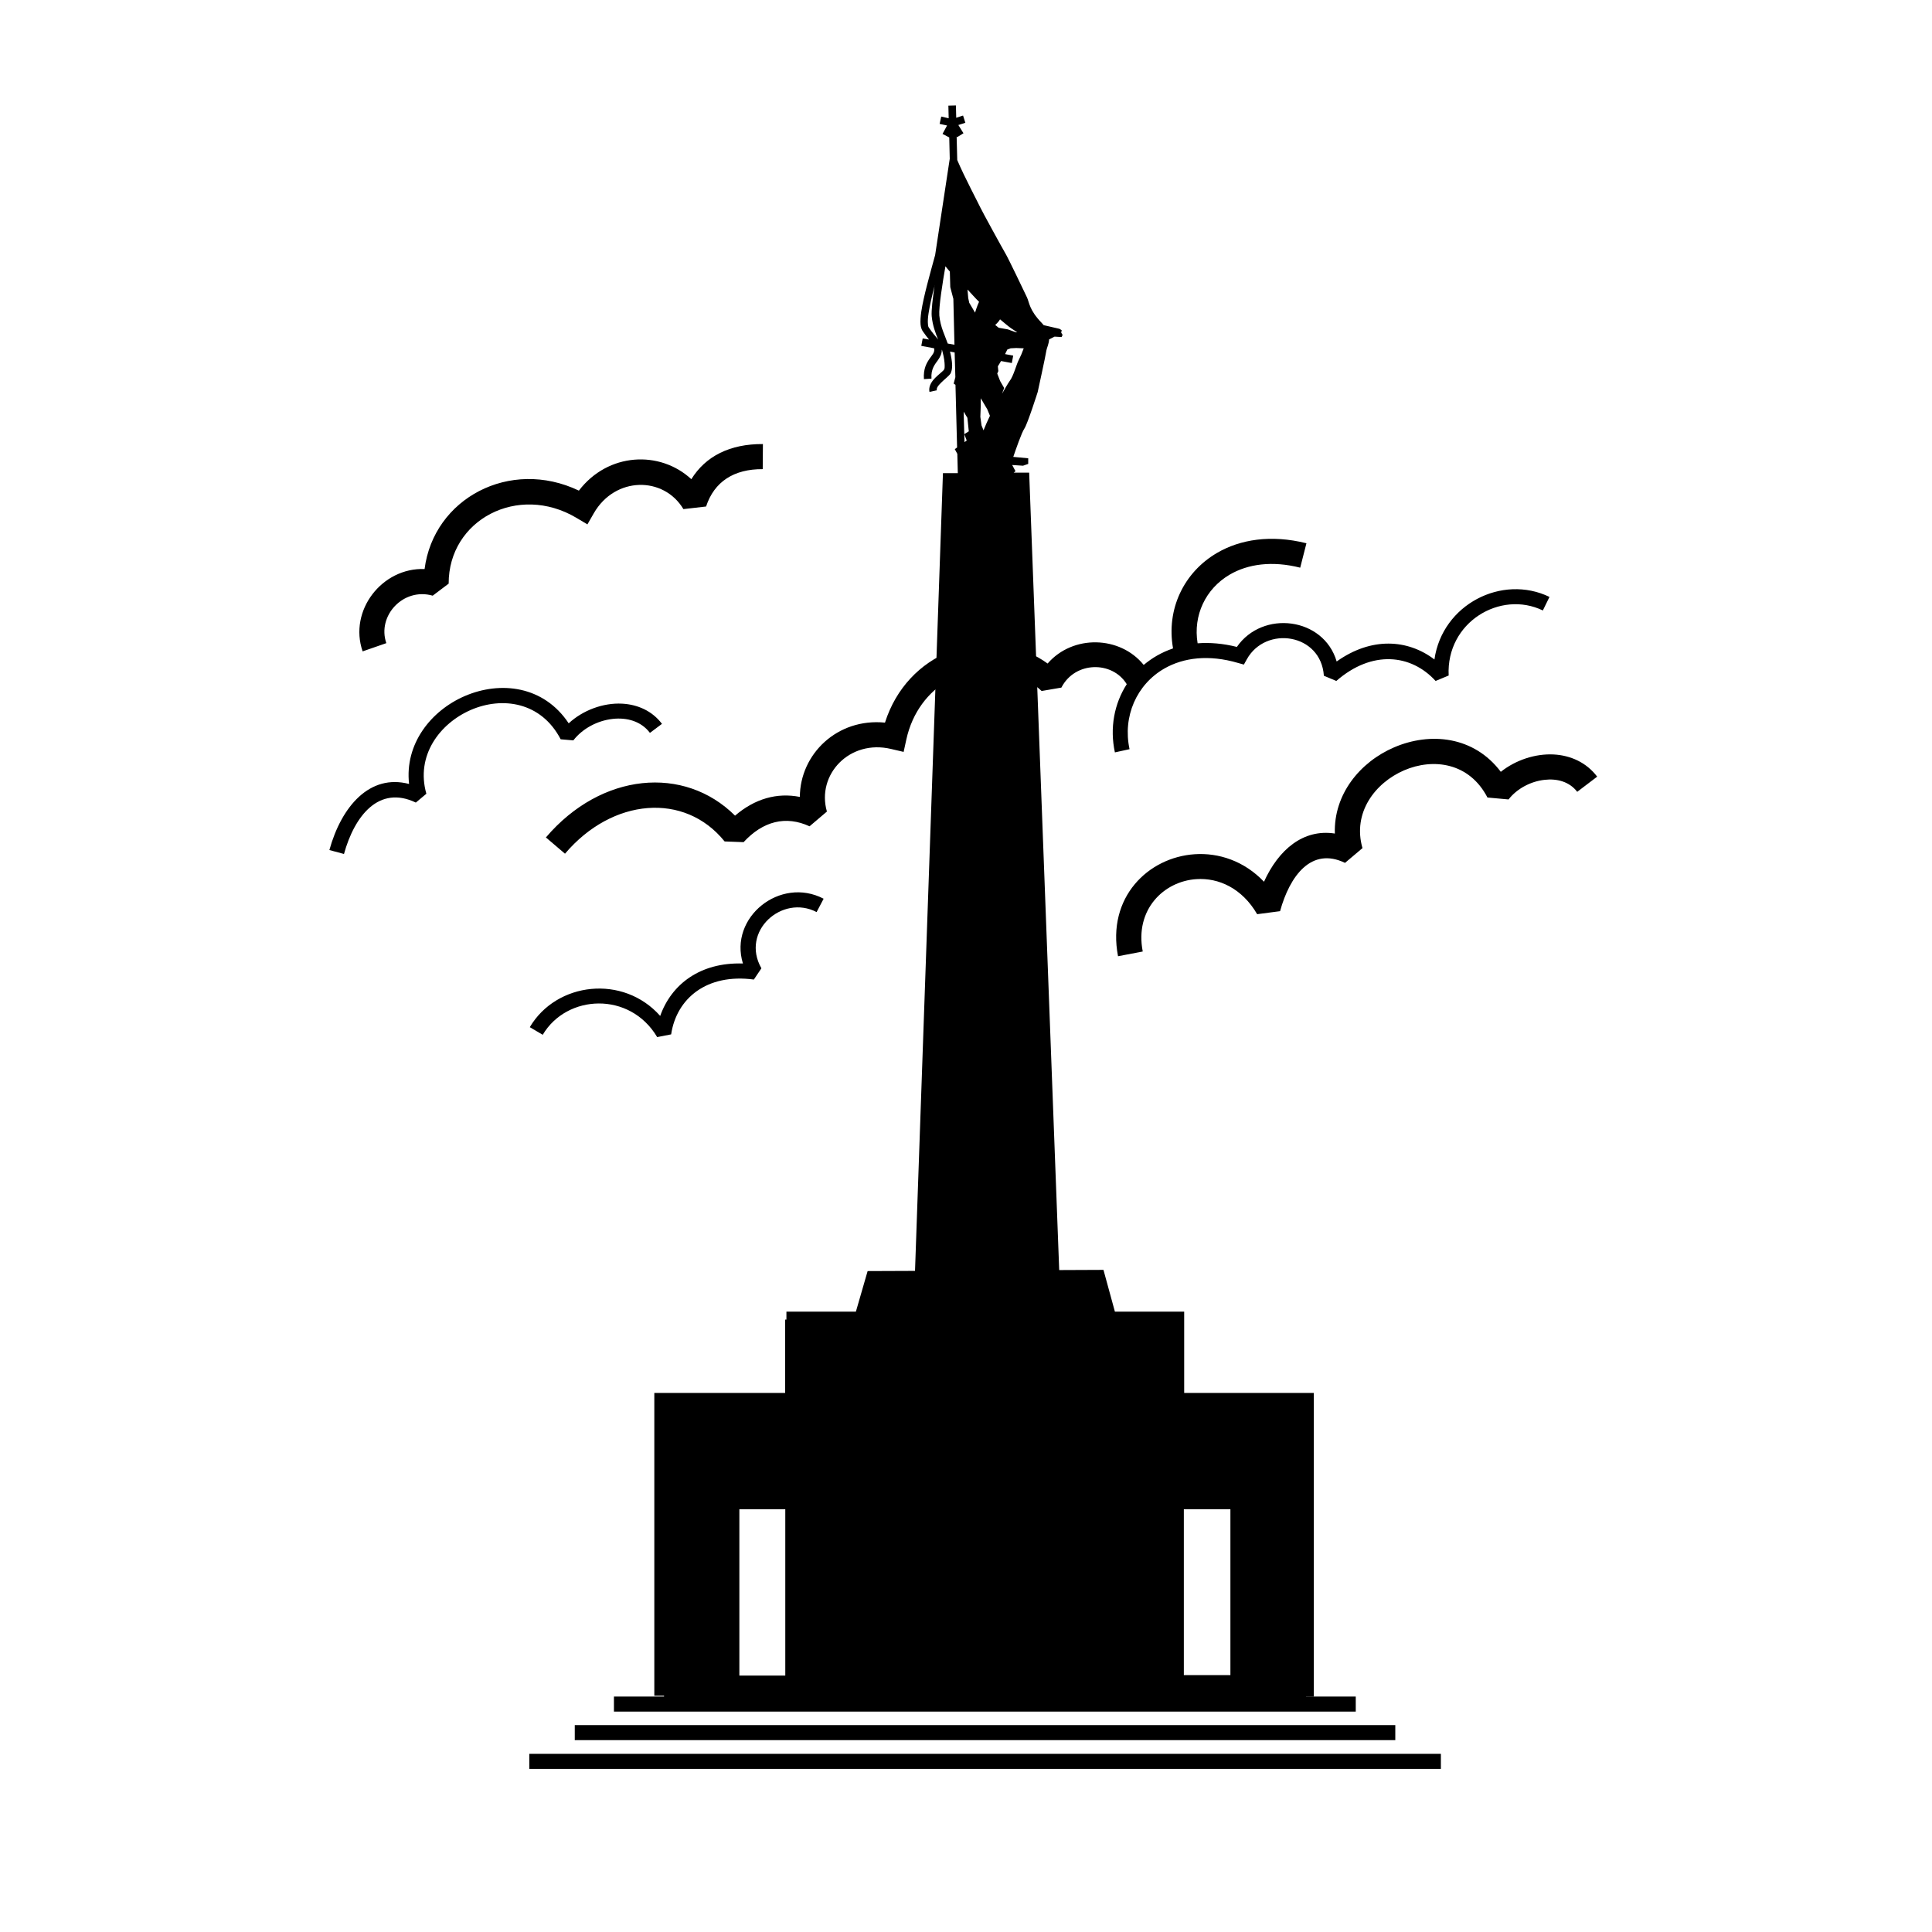
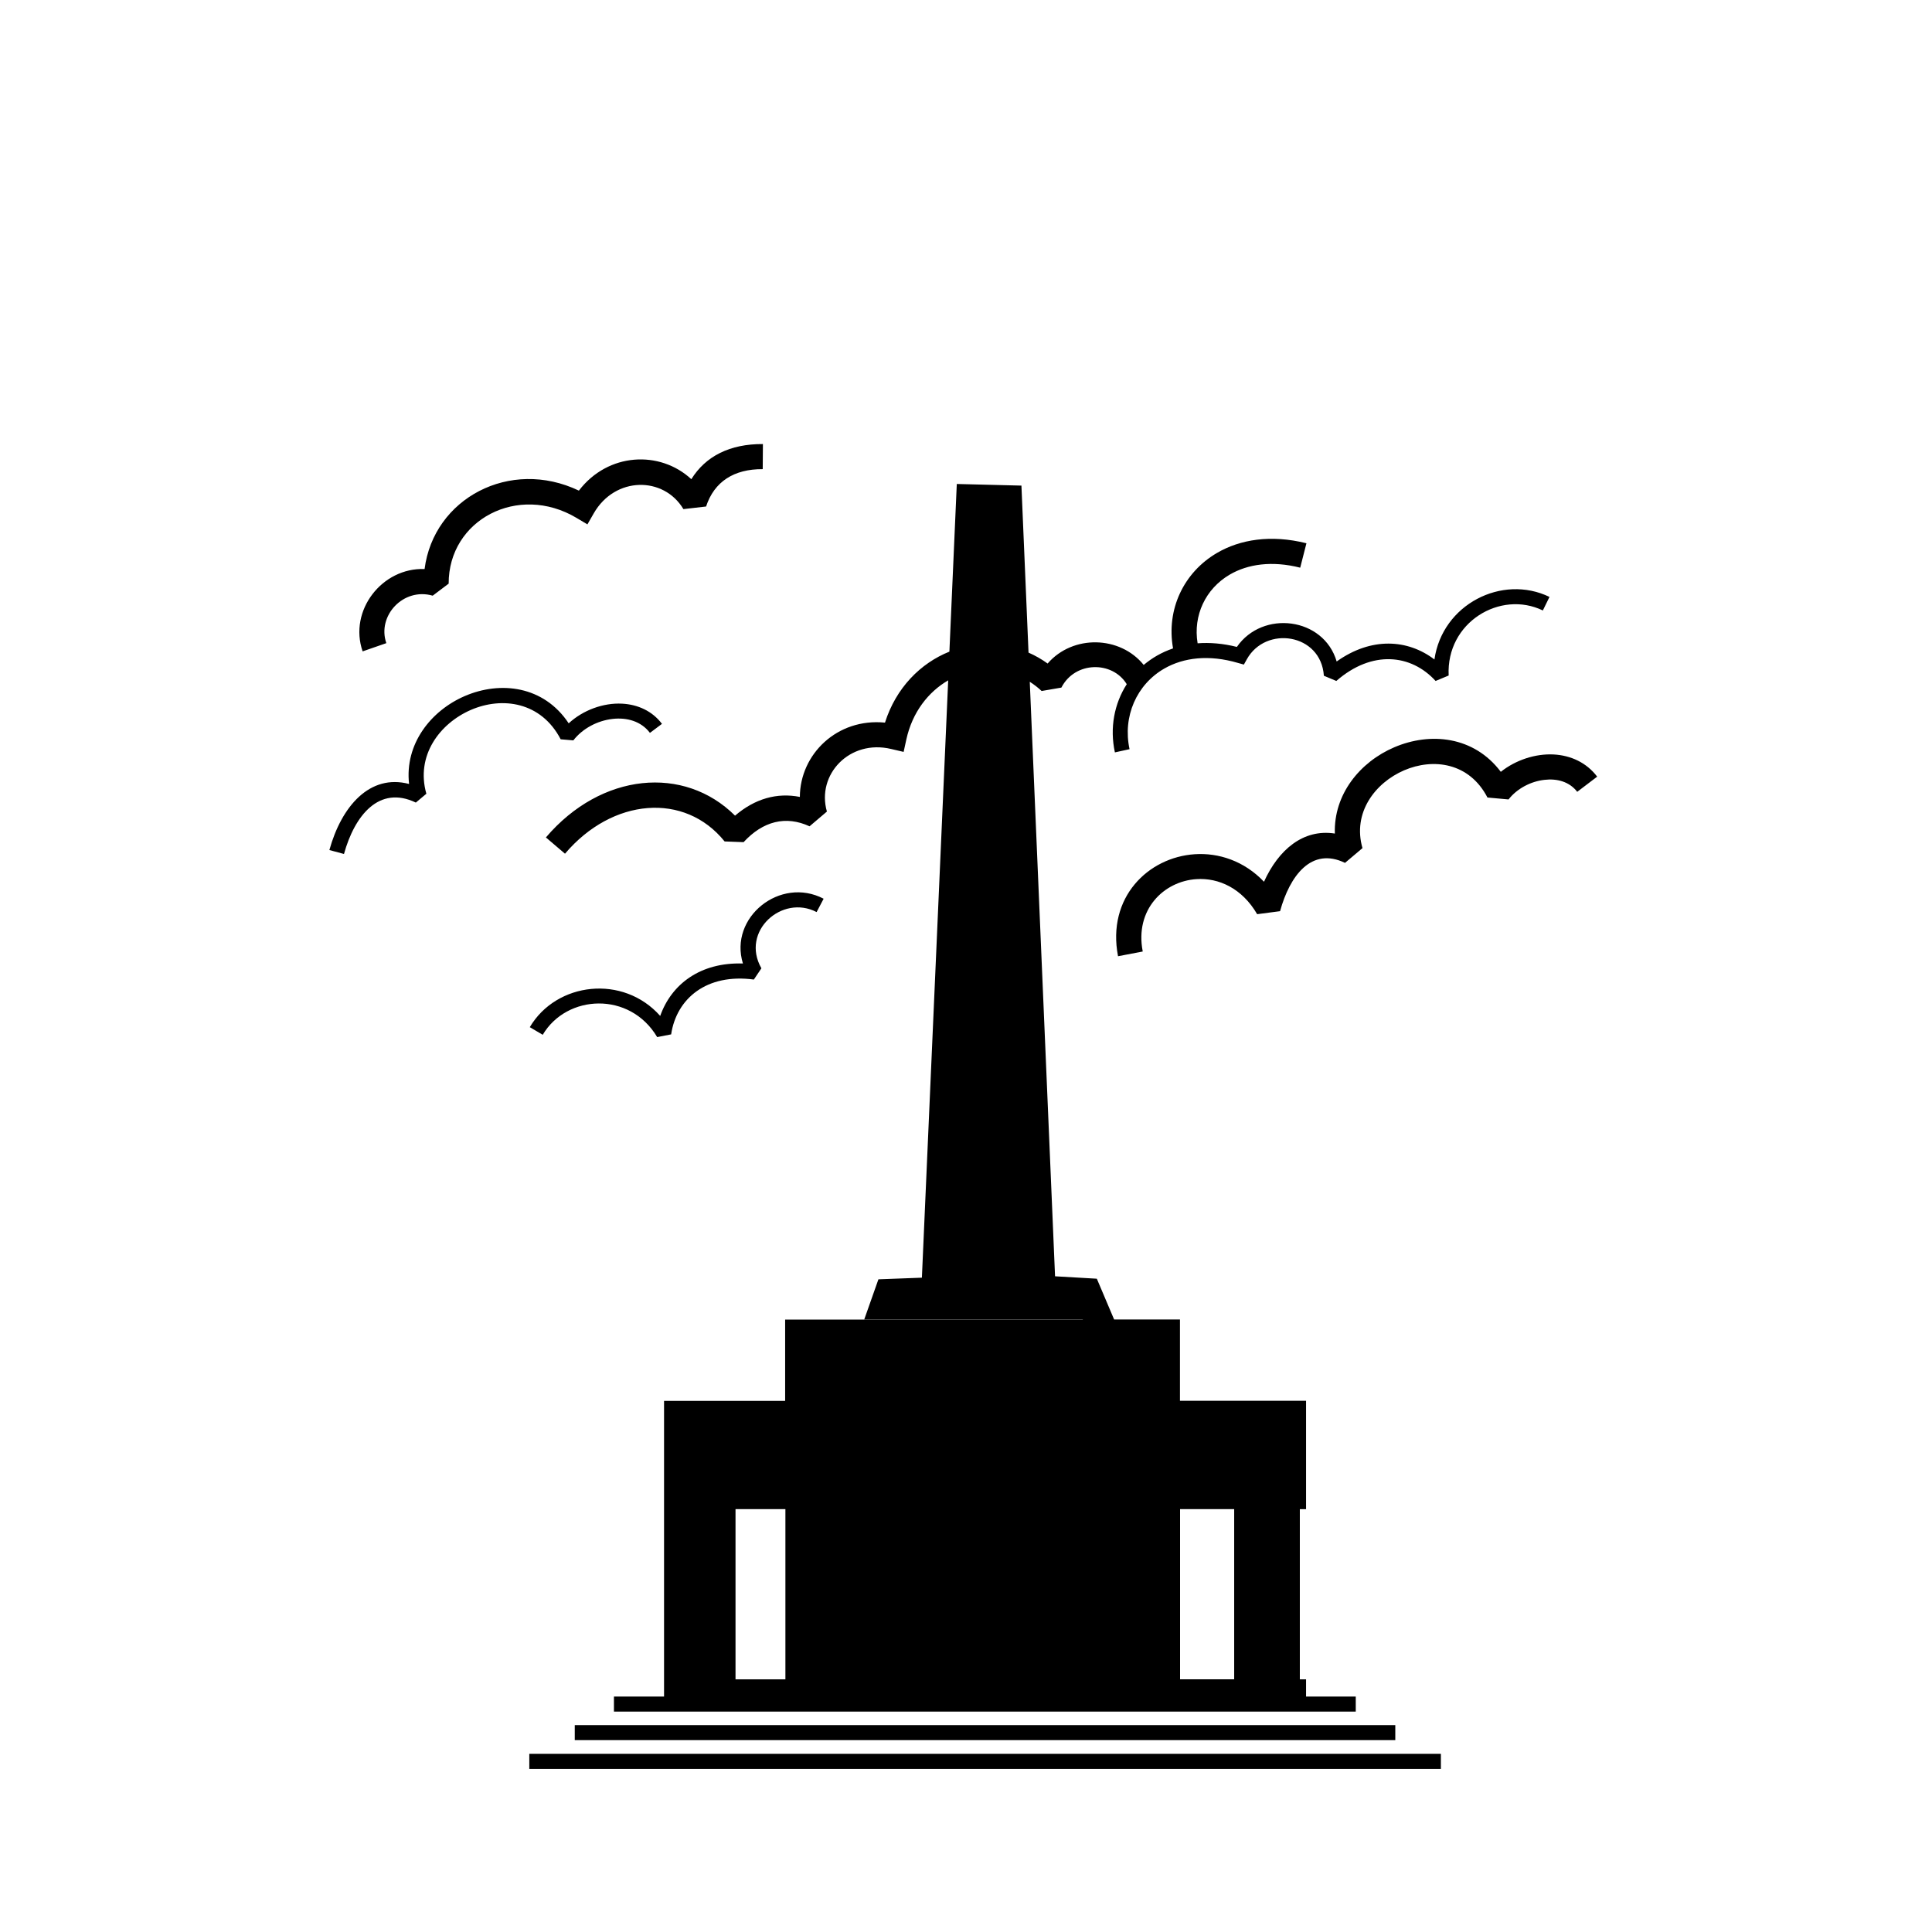
<svg xmlns="http://www.w3.org/2000/svg" width="512" height="512" viewBox="0 0 512 512" fill="none">
  <path d="M196.88 255.33C193.13 243.12 206.75 232.16 218.27 238.17L216.41 241.71C207.26 236.92 196.19 246.82 201.78 256.61L199.78 259.59C187.3 257.91 179.29 264.59 177.86 274.12L174.16 274.84C166.92 262.65 150.19 263.48 143.83 274.23L140.4 272.21C147.5 260.21 165.17 258.19 174.96 269.23C177.94 260.82 185.6 254.97 196.88 255.34V255.33ZM194.78 216.17C200.05 211.65 205.9 210 211.97 211.19C212.02 199.88 221.84 190.25 234.53 191.5C237.46 182.26 243.95 175.76 251.6 172.69L253.56 128.26L270.69 128.69L272.57 172.95C274.31 173.71 276.01 174.67 277.63 175.84C284.33 168.12 296.84 168.47 303.09 176.21C304.18 175.31 305.38 174.45 306.63 173.74C307.93 173 309.34 172.36 310.83 171.85L310.86 171.77C309.05 161.53 313.65 151.71 322.54 146.52C328.61 142.98 336.75 141.6 346.22 143.97L344.57 150.44C337.09 148.55 330.68 149.48 325.89 152.28C319.48 156.03 316.15 163.08 317.38 170.48C320.57 170.24 324.08 170.51 327.78 171.44C334.62 161.57 350.79 163.56 354.23 175.3C363.44 168.75 373.07 169.39 380.14 174.77C382.22 160.16 398.07 152.1 410.63 158.19L408.87 161.78C397.64 156.33 383.22 164.89 383.91 179.02L380.45 180.46C373.98 173.36 363.61 172.19 354.14 180.46L350.84 179.08C350.09 167.85 335.41 165.7 330.41 174.74L329.64 176.12L328.1 175.69C320.33 173.4 313.63 174.28 308.6 177.15C301.2 181.38 297.48 189.89 299.34 198.54L295.46 199.39C294.05 192.9 295.3 186.46 298.6 181.32C294.8 175.09 284.87 175.2 281.28 182.22L276.04 183.12C275.04 182.18 273.99 181.38 272.9 180.68L279.6 338.23L290.67 338.87L295.25 349.67H312.7V371.22H346.12V399.95H344.47V445.05H346.12V449.6H359.29V453.59H162.7V449.6H175.98V371.25H208.07V349.7H286.9L287.01 349.65H229.04L232.79 339.03L244.31 338.6L251.28 180.3C245.99 183.37 241.77 188.76 240.19 195.96L239.47 199.26L236.17 198.49C225.16 195.86 216.32 205.27 219.14 215.07L214.54 218.98C208.26 216.08 202.2 217.6 197.06 223.18L192.03 222.99C181.47 209.87 162.28 211.44 149.73 226.24L144.67 221.93C159.36 204.69 181.33 202.75 194.8 216.16L194.78 216.17ZM208.14 399.94H194.92V445.04H208.14V399.94ZM312.73 445.03H327.07V399.93H312.73V445.03ZM148.59 195.92L151.94 196.21C154.41 193.02 158.38 190.97 162.34 190.52C166.09 190.09 169.9 191.11 172.24 194.22L175.43 191.83C172.85 188.4 168.99 186.7 164.89 186.48C159.91 186.21 154.51 188.18 150.71 191.69C144.09 181.71 132.59 180.41 123.2 184.45C114.18 188.33 107.21 197.17 108.41 207.76C98.01 205.02 90.5 213.67 87.29 225.27L91.15 226.31V226.34C93.97 216.12 100.46 208.01 110.2 212.69L112.99 210.35C110.12 200.27 116.5 191.73 124.8 188.13C133.07 184.56 143.4 185.95 148.59 195.93V195.92ZM411.72 199.94C406.88 199.7 401.69 201.4 397.73 204.54C390.6 195.07 379.03 193.95 369.47 198.05C360.42 201.93 353.4 210.5 353.75 220.9C345.37 219.6 338.82 225.18 334.97 233.67C329.7 228.14 322.94 225.95 316.59 226.38C304.32 227.2 293.28 237.77 296.29 253.41L302.83 252.16V252.11C300.7 241.07 308.39 233.54 317.06 232.98C322.94 232.58 329.17 235.4 333.16 242.27L339.23 241.47C341.81 232.1 347.53 224.36 356.44 228.67L361.07 224.76C358.38 215.37 364.4 207.47 372.11 204.14C379.8 200.84 389.38 202.06 394.19 211.35L399.78 211.86C402.04 208.96 405.69 207.07 409.28 206.67C412.58 206.27 415.9 207.12 417.98 209.84L423.27 205.82C420.42 202.07 416.25 200.18 411.72 199.94ZM102.38 170.44C99.88 163.2 106.88 155.62 114.67 157.86L118.9 154.67C118.85 137.75 137.31 128.04 152.77 137.24L155.67 138.97L157.35 136.04C162.99 126.2 175.89 126.17 181.11 134.92L187.12 134.23C189.28 127.63 194.52 124.28 202.13 124.33L202.18 117.68C193.45 117.63 187.01 120.87 183.21 126.99C174.91 119.3 161.15 119.89 153.41 130.02C135.13 121.29 114.91 132.1 112.52 150.8C101.27 150.37 92.35 161.79 96.1 172.62L102.38 170.44ZM140.27 468.77H381.85V464.78H140.27V468.77ZM369.77 457.17H152.32V461.16H369.77V457.17Z" fill="#F2A66F" style="fill:#F2A66F;fill:color(display-p3 0.949 0.651 0.435);fill-opacity:1;" />
-   <path fill-rule="evenodd" clip-rule="evenodd" d="M251.69 41.98L251.56 36.42L249.78 35.49L250.98 33.26L249.01 32.83L249.44 30.89L251.41 31.34L251.33 27.99L253.33 27.94L253.41 31.21L255.22 30.62L255.83 32.54L253.97 33.13L255.33 35.31L253.63 36.37L253.52 36.18L253.68 42.41C255.52 46.8 259.59 54.46 259.8 54.99C260.09 55.68 265.81 66.11 266.42 67.12C267.06 68.13 271.53 77.47 272.17 78.83C272.81 80.21 272.73 82.13 276.08 85.59C276.29 85.8 276.48 86.02 276.67 86.26C276.64 86.21 276.62 86.18 276.62 86.18L280.77 87.14L281.36 87.51L281.23 88.15L281.6 88.76L281.33 89.32L279.47 89.21L278.03 89.95C278.03 89.95 278.03 89.95 278.03 89.87C277.98 91.15 277.42 92.18 277.31 92.85C277.12 94.21 275 103.89 275 103.89C275 103.89 272.31 112.35 271.46 113.6C270.77 114.58 269.17 119.19 268.53 121.08L272.49 121.45V122.94L271.11 123.42L268.24 123.23L269.12 124.88L268.64 125.25H272.74L280.7 336.58L292.43 336.53L295.46 347.6H313.82V369.15H348.17V449.63H344.18V373.14H177.39V449.39H173.4V369.15H208.41V347.6H226.82L229.93 336.85L242.49 336.8L249.89 125.39H253.83L253.7 120.28L253.03 119.03L253.64 118.58L253.21 101.98L252.73 101.66L253.18 99.96L252.99 93.41L251.77 93.17C252.06 94.39 252.3 95.72 252.33 96.79C252.33 97.75 252.17 98.52 251.88 99.02C251.45 99.66 250.34 100.48 249.41 101.41C249.04 101.78 248.69 102.15 248.45 102.55C248.29 102.82 248.21 103.11 248.26 103.43L246.32 103.86C246.08 102.66 246.59 101.57 247.44 100.56C248.05 99.87 248.82 99.23 249.46 98.67C249.78 98.4 250.07 98.14 250.21 97.9C250.29 97.77 250.32 97.58 250.34 97.34C250.37 96.97 250.34 96.57 250.31 96.12C250.23 95.03 249.94 93.78 249.64 92.71H249.59C249.59 93.77 249.16 94.57 248.58 95.42C247.81 96.51 246.66 97.73 246.85 100.34L244.85 100.47C244.66 97.68 245.57 96.16 246.47 94.88C247.08 94 247.75 93.42 247.56 92.3L244.15 91.66L244.52 89.69L246.2 89.98C245.77 89.47 245.22 88.76 244.52 87.75C244.25 87.35 244.04 86.77 243.96 85.99C243.88 85.11 243.96 83.94 244.15 82.58C244.76 78.51 246.46 72.58 247.82 67.6C248.35 64.22 250.85 47.73 251.73 41.82L251.7 41.95L251.69 41.98ZM338.53 443.92V382.27H311.74V443.94H306.42V382.27H279.63V443.97H274.34V382.27H247.55V444H242.23V382.27H215.44V444.02H210.15V382.27H183.36V444.05H181.2V446.05L341.15 445.92V443.92H338.49H338.54H338.53ZM187.06 387.7L185.38 385.09V444.05H208.18V399.96H195.94V444.05H193.94V398.42L192.42 396.05V444.07H190.42V392.96L189.04 390.83L188.88 444.07H186.88L187.07 387.72L187.04 387.69L187.06 387.7ZM217.45 390.12V444H240.25V390.12H217.45ZM269.73 443.97V408.05H252.22V443.97H249.56V390.12H272.36V443.94H269.75L269.72 443.97H269.73ZM281.65 390.12V443.94H304.45V390.12H281.65ZM313.73 399.94V443.92H326.07V399.94H313.73ZM328.07 398.58V443.92H329.59V396.19L328.07 398.56V398.59V398.58ZM331.59 393.1V443.92H333.13L333 390.95L331.62 393.08L331.59 393.11V393.1ZM334.97 387.86L335.13 443.92H336.54V385.41L334.97 387.86ZM300.88 369.21H309.82V351.65H212.39V369.21H222.87V362.77H224.87V369.21H226.49V362.77H228.49V369.21H230.11V362.77H232.11V369.21H233.76V362.77H235.76V369.21H237.38V362.77H239.38V369.21H252.42V362.77H254.42V369.21H256.04V362.77H258.04V369.21H259.64V362.77H261.64V369.21H263.24V362.77H265.24V369.21H266.86V362.77H268.86V369.21H270.46V362.77H272.46V369.21H284.43V362.77H286.43V369.21H288.05V362.77H290.05V369.21H291.7V362.77H293.7V369.21H295.32V362.77H297.32V369.21H298.94V362.77H300.94V369.21H300.88ZM291.33 347.66L289.41 340.61C280.23 340.66 232.95 340.88 232.95 340.88L230.98 347.66H291.32H291.33ZM276.7 336.7L268.9 129.34L253.76 129.42L246.5 336.84L276.7 336.71V336.7ZM259.46 309.5V327.41H263.45V309.5H259.46ZM265.63 309.5V327.41H269.62V309.5H265.63ZM253.31 309.5V327.41H257.3V309.5H253.31ZM255.55 115.07L255.6 117.17L256.19 116.74L255.55 115.06V115.07ZM255.39 109.11L256.37 110.73L256.74 114.3L255.54 115.07L255.38 109.14V109.11H255.39ZM262.36 110.23L261.64 108.47L259.91 105.54V107.56L259.8 110.46L260.12 112.75L260.65 114.05C260.65 114.05 260.7 113.92 260.73 113.84C261 113.1 261.66 111.63 262.33 110.22H262.36V110.23ZM269.46 92.22L267.84 92.3L266.96 92.62L266.35 93.84L268.51 94.24L268.14 96.21L265.29 95.68L264.44 97.09L264.57 98.34L264.28 99.01L265.05 100.98L266.11 102.82L265.55 104.34C266.29 103.04 267.12 101.6 267.63 100.88C268.59 99.63 269.39 96.52 269.94 95.48C270.47 94.42 270.87 93.51 271.3 92.31L269.41 92.23H269.46V92.22ZM250.55 70.56C249.83 74.68 248.74 81.47 248.93 83.62C249.22 86.71 250.47 89.02 251.16 91.04L252.94 91.36L252.65 79.2L251.83 76.09L251.72 71.97C251.29 71.49 250.9 71.01 250.55 70.56ZM247.7 75.67C246.98 78.36 246.4 80.94 246.08 83.01C245.89 84.18 245.84 85.19 245.92 85.96C245.95 86.31 246 86.6 246.13 86.78C247.17 88.3 247.86 89.04 248.34 89.63C248.45 89.76 248.55 89.9 248.61 90C247.92 88.27 247.15 86.28 246.91 83.8C246.78 82.36 247.18 78.98 247.68 75.66H247.71L247.7 75.67ZM265.02 84.63C264.73 85.14 264.3 85.61 263.74 86.12L264.67 86.86L267.09 87.29L269.14 88.03L269.59 88.08C269.08 87.76 268.53 87.39 267.91 86.96C267.35 86.59 266.26 85.66 265.01 84.62L265.02 84.63ZM256.4 76.78L256.59 78.99L256.86 80.24L258.4 82.85C258.4 82.85 258.91 81.12 259.46 79.98C258.45 79 257.41 77.8 256.43 76.76L256.4 76.79V76.78Z" fill="#386F78" style="fill:#386F78;fill:color(display-p3 0.22 0.435 0.471);fill-opacity:1;" />
</svg>